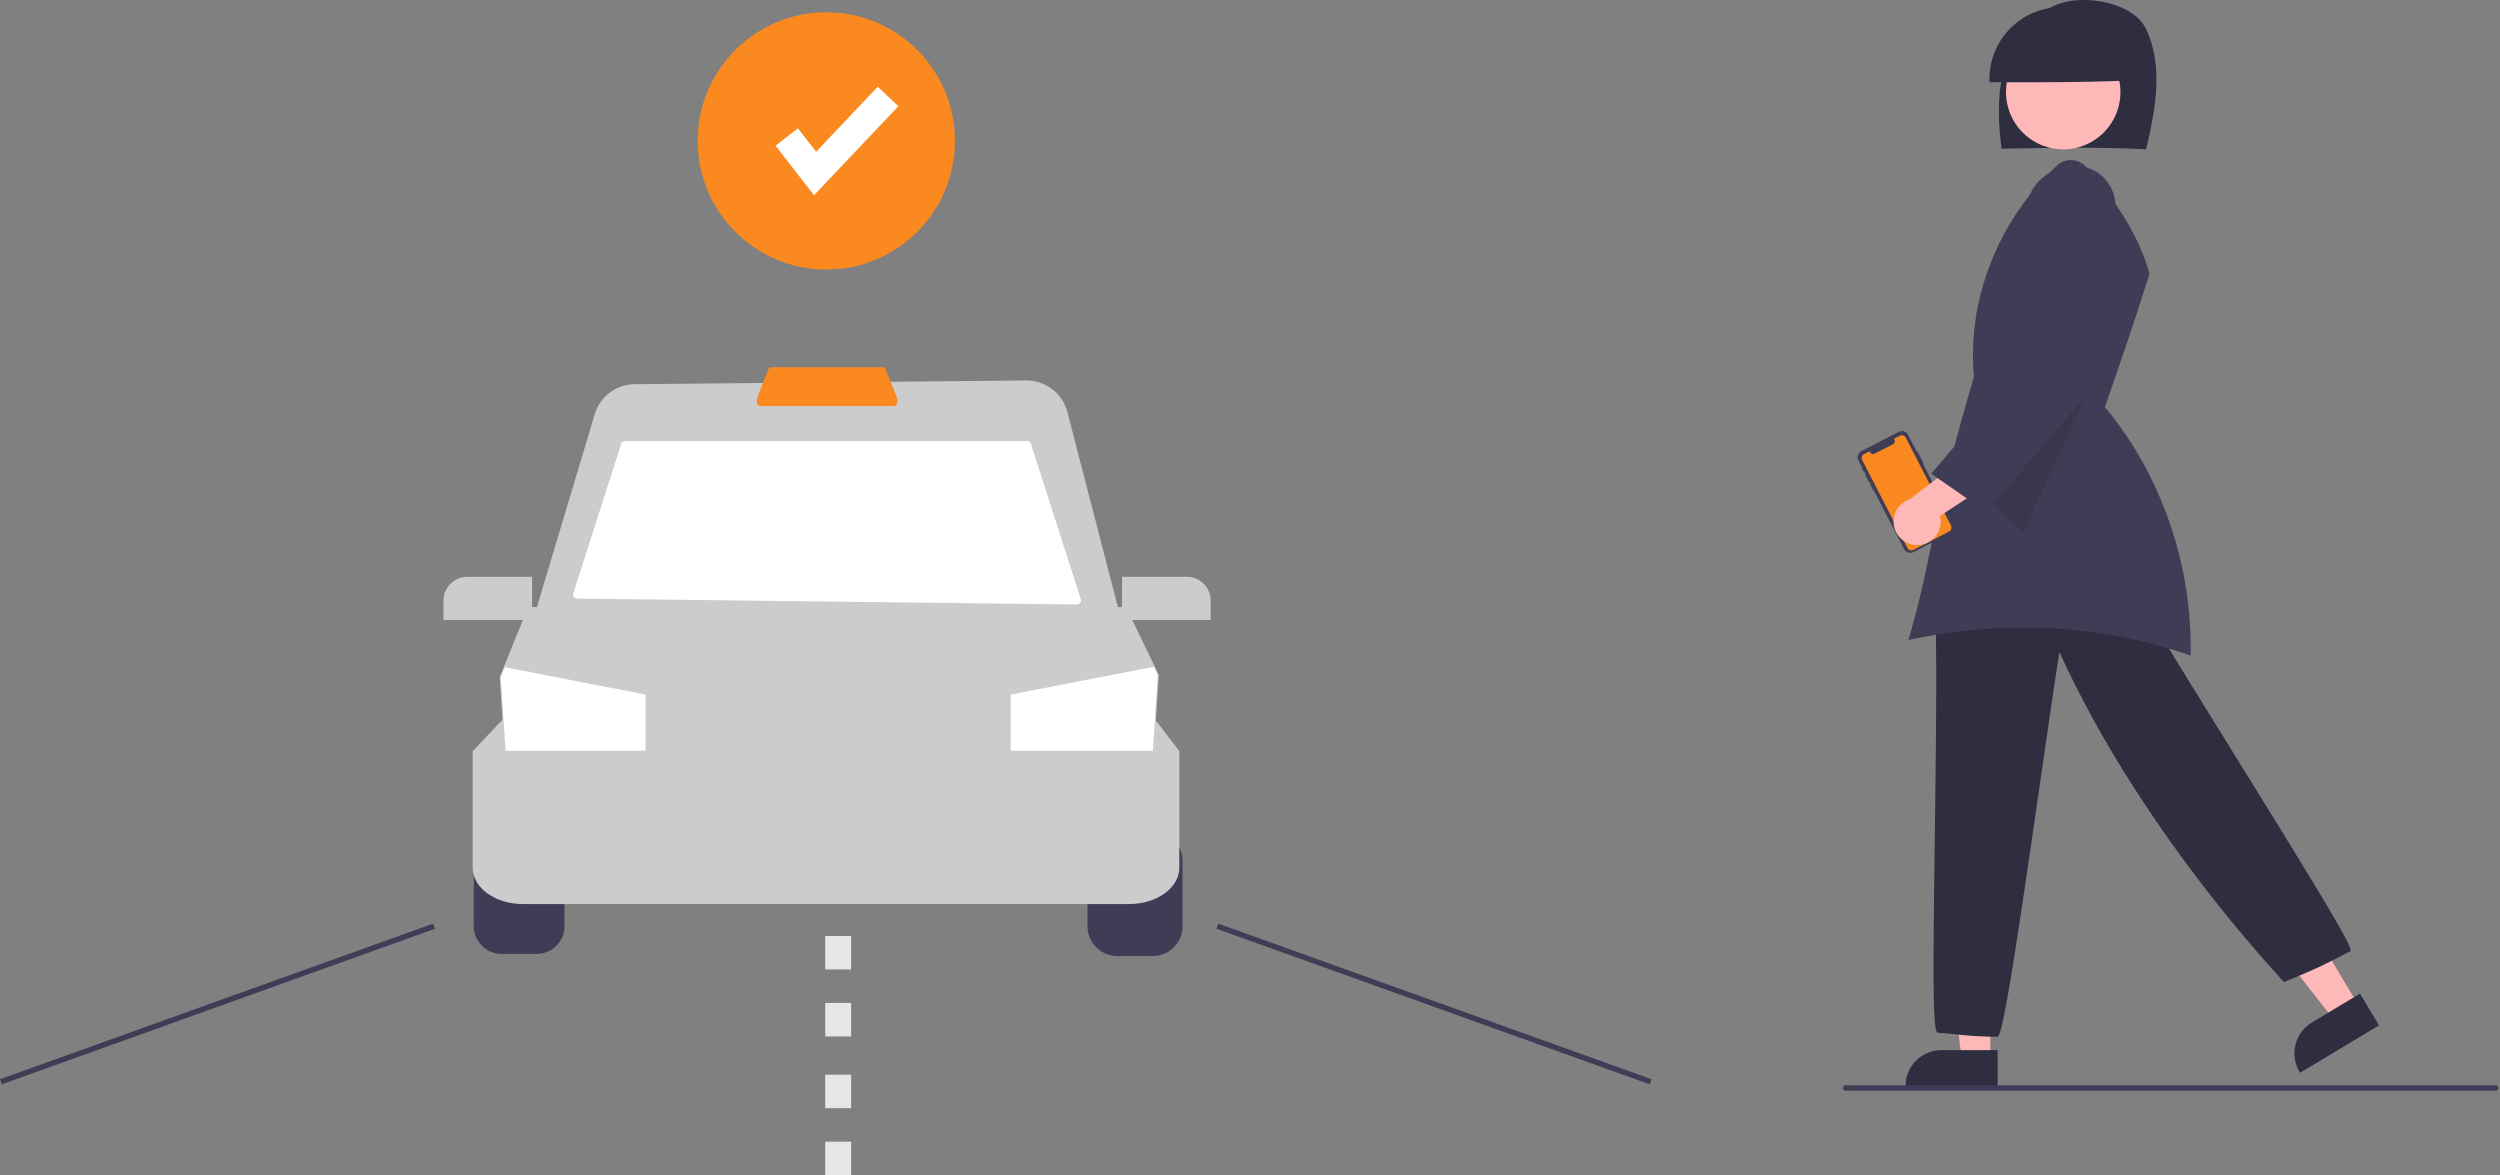
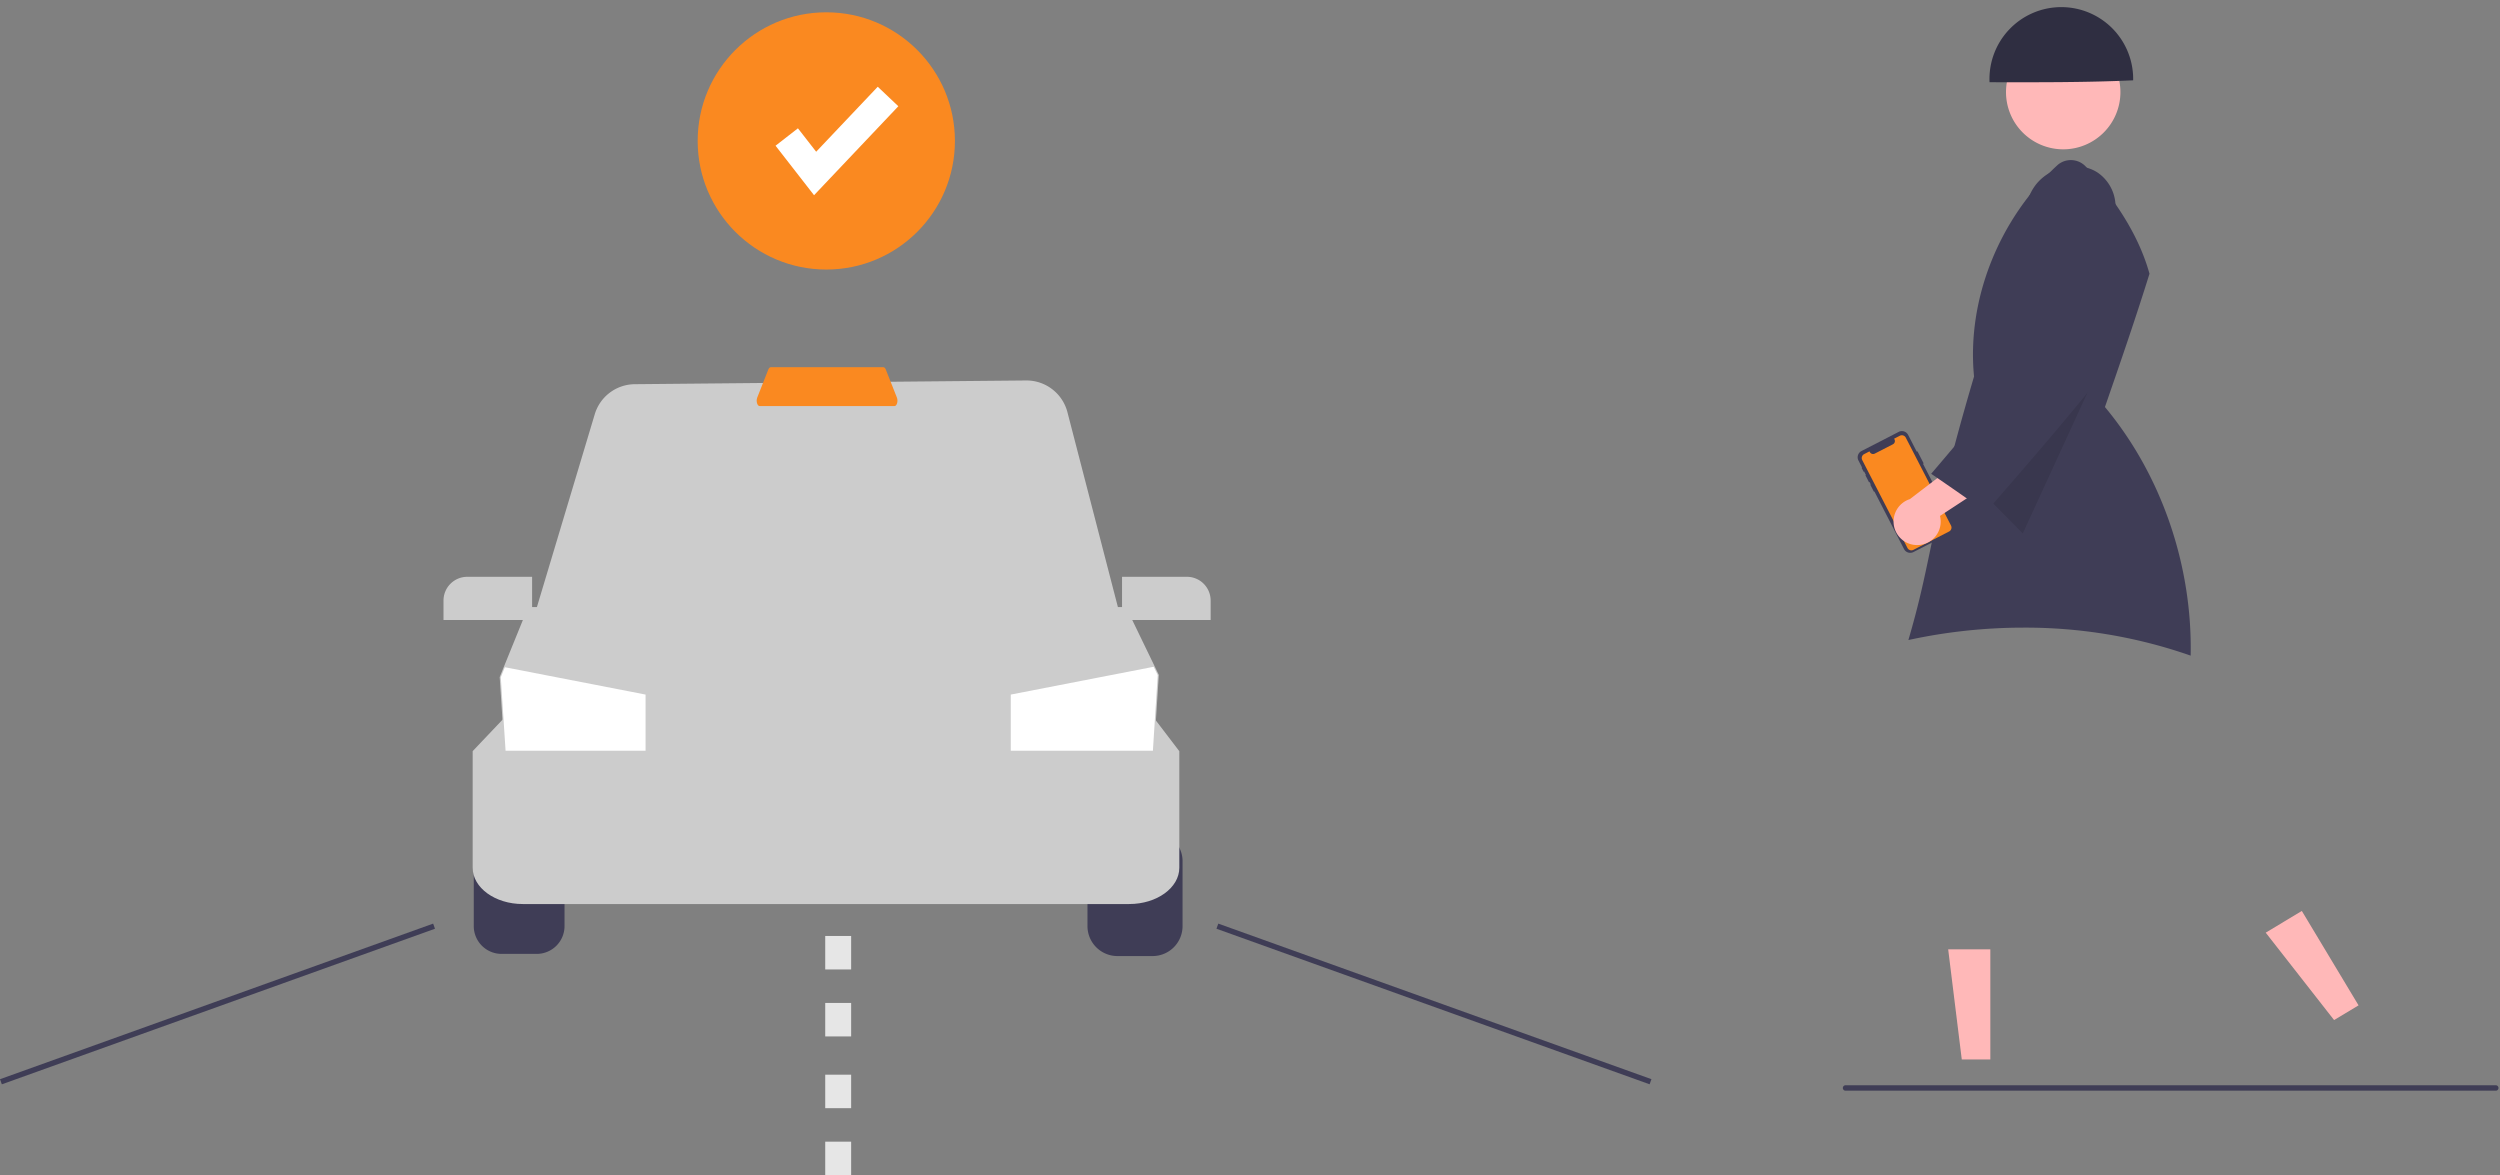
<svg xmlns="http://www.w3.org/2000/svg" width="334" height="157" fill="none">
  <rect width="100%" height="100%" fill="#808080" stroke="none" />
  <g clip-path="url(#a)">
    <path d="M67.005 111.34a3.712 3.712 0 0 0-3.71 3.71v8.68a3.715 3.715 0 0 0 3.71 3.71h4.706a3.716 3.716 0 0 0 3.71-3.71v-8.68a3.712 3.712 0 0 0-3.71-3.71h-4.706zM153.991 127.73h-4.705a4 4 0 0 1-2.826-1.173 4 4 0 0 1-1.173-2.826v-8.68a4.002 4.002 0 0 1 3.999-3.998h4.705a4.006 4.006 0 0 1 3.999 3.998v8.68a4.003 4.003 0 0 1-3.999 3.999z" fill="#3F3D56" />
    <path d="M150.869 120.779h-81.03c-3.688 0-6.689-2.174-6.689-4.846v-15.582l4.022-4.236h87.146l3.239 4.245v15.573c0 2.672-3 4.846-6.688 4.846z" fill="#CCC" />
    <path d="M153.94 103.911H67.635l-.877-13.448.558-1.376 3.244-7.984h79.871l4.386 9.066-.877 13.742z" fill="#CCC" />
    <path d="m154.671 90.197-.644 10.104h-18.988v-7.506l19.092-3.713.54 1.115zM86.248 92.796v7.506H67.545l-.64-9.816.545-1.345 18.798 3.654z" fill="#fff" />
    <path d="M149.948 83.413H71.039l8.416-28.054a5.63 5.63 0 0 1 5.365-4.03l52.258-.499a5.657 5.657 0 0 1 5.531 4.239l7.339 28.344z" fill="#CCC" />
-     <path d="m143.874 80.76-66.772-.791a.54.54 0 0 1-.508-.704l6.401-19.972a.54.54 0 0 1 .514-.375h53.707a.536.536 0 0 1 .513.375l6.665 20.763a.54.54 0 0 1-.52.704z" fill="#fff" />
    <path d="M119.494 54.253h-17.997c-.152 0-.29-.149-.359-.39-.07-.246-.06-.508.028-.748l1.484-3.753c.076-.191.199-.305.331-.305h15.029c.131 0 .255.114.33.305l1.485 3.753c.088.24.098.502.028.749-.07.24-.207.39-.359.39z" fill="#FA8920" />
    <path d="M71.089 82.835H59.252v-2.602a3.175 3.175 0 0 1 3.172-3.172h8.665v5.774zM161.743 82.835h-11.837V77.06h8.665a3.176 3.176 0 0 1 3.172 3.172v2.602z" fill="#CCC" />
    <path d="M57.868 123.394 0 144.182l.246.683 57.868-20.787-.246-.684zM162.763 123.394l-.245.684 57.869 20.783.246-.684-57.87-20.783z" fill="#3F3D56" />
    <path d="M113.714 138.467h-3.464v-4.474h3.464v4.474zm0-8.948h-3.464v-4.474h3.464v4.474zM113.714 157h-3.464v-4.474h3.464V157zm0-8.948h-3.464v-4.474h3.464v4.474z" fill="#E6E6E6" />
    <path d="M265.908 141.545h-3.815l-1.816-14.715h5.631v14.715z" fill="#FFB8B8" />
-     <path d="M266.883 145.244h-12.301v-.155a4.791 4.791 0 0 1 4.788-4.788h7.513v4.943z" fill="#2F2E41" />
    <path d="m315.104 134.316-3.27 1.965-9.135-11.678 4.826-2.9 7.579 12.613z" fill="#FFB8B8" />
-     <path d="m307.297 143.321-.08-.134a4.795 4.795 0 0 1 1.638-6.57l6.44-3.869 2.546 4.237-10.544 6.336zM266.901 138.509h-.066a51.272 51.272 0 0 1-5.554-.32c-.703-.069-1.466-.145-2.384-.22l-.032-.006c-.627-.186-.644-6.065-.378-26.187.136-10.307.29-21.989.106-29.428l-.001-.073.055-.048c6.805-5.919 15.544-8.138 24.608-6.248l.067.014.035.06c3.749 6.344 9.41 15.481 14.885 24.319 12.567 20.286 16.162 26.252 15.768 26.702l-.048.037c-.858.429-1.502.759-2.05 1.04-1.834.941-2.594 1.33-6.673 3.01l-.101.041-.073-.08c-12.752-13.973-23.363-29.582-29.927-44.01-.767 4.925-1.698 11.358-2.681 18.154-2.829 19.544-4.741 32.413-5.51 33.196l-.046.047zM286.707 19.95c1.284-5.302 2.372-11.282-.05-16.166-1.68-3.388-7.897-4.53-11.461-3.309-3.563 1.221-6.14 4.533-7.273 8.144-1.133 3.611-1.001 7.502-.508 11.256 6.554-.126 13.108-.252 19.292.076z" fill="#2F2E41" />
    <path d="M275.647 19.95a7.642 7.642 0 0 0 7.642-7.643 7.643 7.643 0 1 0-7.642 7.643z" fill="#FFB8B8" />
    <path d="M284.99 10.732a9.611 9.611 0 0 0-2.79-6.95 9.612 9.612 0 0 0-6.934-2.83 9.597 9.597 0 0 0-9.463 10.033c6.541.014 13.083.028 19.187-.253z" fill="#2F2E41" />
    <path d="M270.337 83.852a66.794 66.794 0 0 1 22.335 3.74c.25-12.048-3.898-24.117-11.397-33.147l-.056-.067.029-.083c2.003-5.788 4.073-11.77 5.923-17.723l-.028-.1c-1.297-4.613-4.082-9.274-8.514-14.25a2.725 2.725 0 0 0-3.722-.189c-7.877 7.22-12.16 18.04-11.178 28.235l.003.03-.008.03c-3.47 11.755-4.73 17.793-5.841 23.12-.811 3.886-1.513 7.251-2.922 12.06a72.403 72.403 0 0 1 15.376-1.656z" fill="#3F3D56" />
    <path opacity=".1" d="m281.532 46.69-11.288 24.575-6.449-6.528 17.737-18.047z" fill="#000" />
    <path d="m256.194 60.339.787 1.53a.06.06 0 0 1 .003.045.057.057 0 0 1-.029.035l-.038.02 4.1 7.966a.935.935 0 0 1-.404 1.26l-4.977 2.56a.942.942 0 0 1-.713.06.928.928 0 0 1-.546-.463l-3.956-7.687-.028.014a.042.042 0 0 1-.032.003.041.041 0 0 1-.025-.02l-.448-.871a.044.044 0 0 1-.004-.016.031.031 0 0 1 .002-.016.03.03 0 0 1 .008-.015.037.037 0 0 1 .013-.01l.027-.014-.169-.328-.027.014a.045.045 0 0 1-.06-.02l-.442-.858a.049.049 0 0 1-.003-.033.048.048 0 0 1 .022-.026l.028-.014-.23-.448-.029.015a.038.038 0 0 1-.052-.017l-.242-.469a.044.044 0 0 1-.002-.03.04.04 0 0 1 .019-.023l.028-.015-.488-.948a.937.937 0 0 1 .403-1.259l4.978-2.562a.935.935 0 0 1 1.259.404l1.148 2.23.038-.02a.06.06 0 0 1 .046-.004.063.063 0 0 1 .035.03z" fill="#3F3D56" />
    <path d="m254.614 58.472 6.04 11.737a.593.593 0 0 1-.256.799l-4.765 2.452a.59.59 0 0 1-.797-.254l-.001-.002-6.041-11.737a.596.596 0 0 1 .256-.798l.713-.367.047.091a.5.5 0 0 0 .286.242.486.486 0 0 0 .372-.031l2.424-1.247a.486.486 0 0 0 .21-.658l-.047-.092.76-.39a.593.593 0 0 1 .799.255z" fill="#FA8920" />
    <path d="M256.365 72.812a3.126 3.126 0 0 0 2.855-2.528c.087-.45.074-.912-.037-1.356l9.301-6.093-5.305-2.292-8.019 6.138a3.145 3.145 0 0 0-.938 5.498 3.145 3.145 0 0 0 2.143.633z" fill="#FFB8B8" />
    <path d="m265.313 68.421-.117-.083c-2.213-1.629-4.671-3.314-7.047-4.943l-.143-.098.112-.131c5.073-5.935 10.151-12.134 15.062-18.13-.003-.01-.007-.017-.009-.022l.046-.024.02-.024.01.009.03-.015-.134.01-1.514-11.872c-1.367-1.865-1.629-5.569.163-8.154 1.856-2.678 5.783-3.574 8.404-1.919a5.516 5.516 0 0 1 2.421 4.118 4.973 4.973 0 0 1-1.318 4.072c.643 6.284.668 11.9.692 17.332v.054l-.034.044c-5.236 6.653-10.987 13.27-16.549 19.668l-.095.108z" fill="#3F3D56" />
    <path d="M110.393 36.011c9.491 0 17.185-7.693 17.185-17.184 0-9.49-7.694-17.184-17.185-17.184-9.49 0-17.184 7.693-17.184 17.184 0 9.49 7.694 17.184 17.184 17.184z" fill="#FA8920" />
    <path d="m108.757 26.081-5.144-6.613 2.991-2.326 2.436 3.13 8.227-8.684 2.751 2.606-11.261 11.887z" fill="#fff" />
    <path d="M333.435 145.717h-86.849a.364.364 0 1 1 0-.727h86.849a.362.362 0 1 1 0 .727z" fill="#3F3D56" />
  </g>
  <defs>
    <clipPath id="a">
      <path fill="#fff" d="M0 0h333.797v157H0z" />
    </clipPath>
  </defs>
</svg>